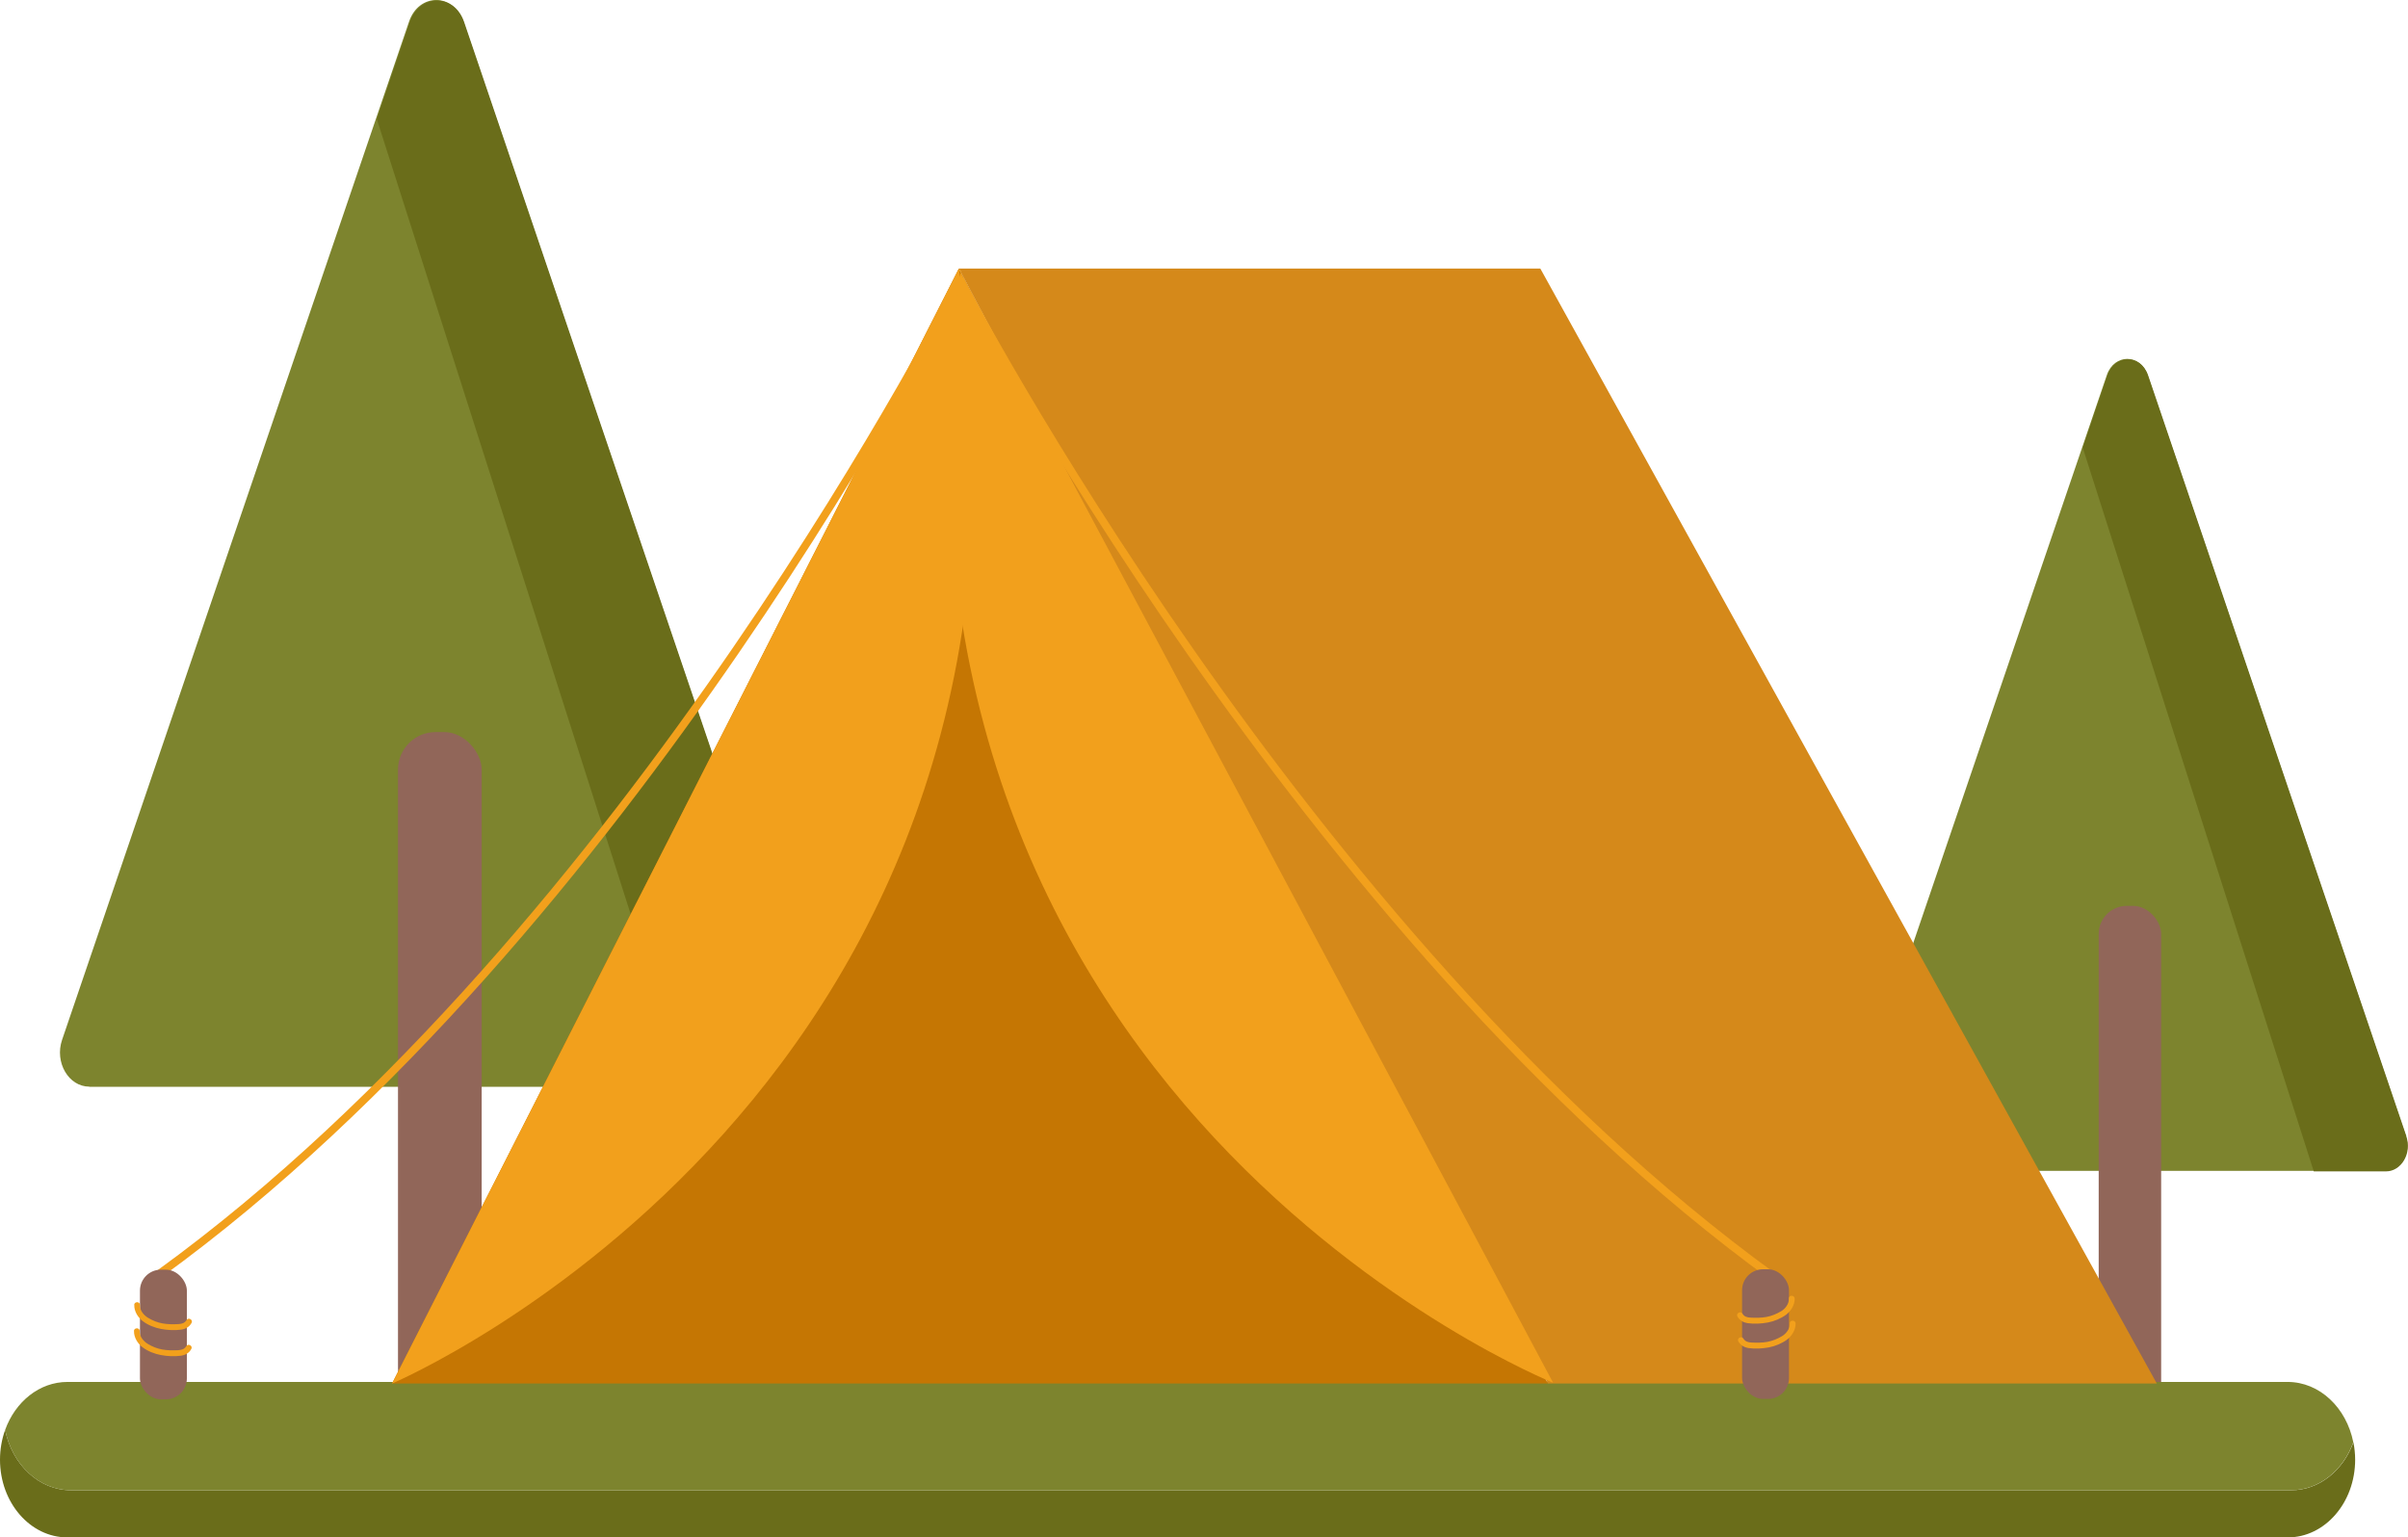
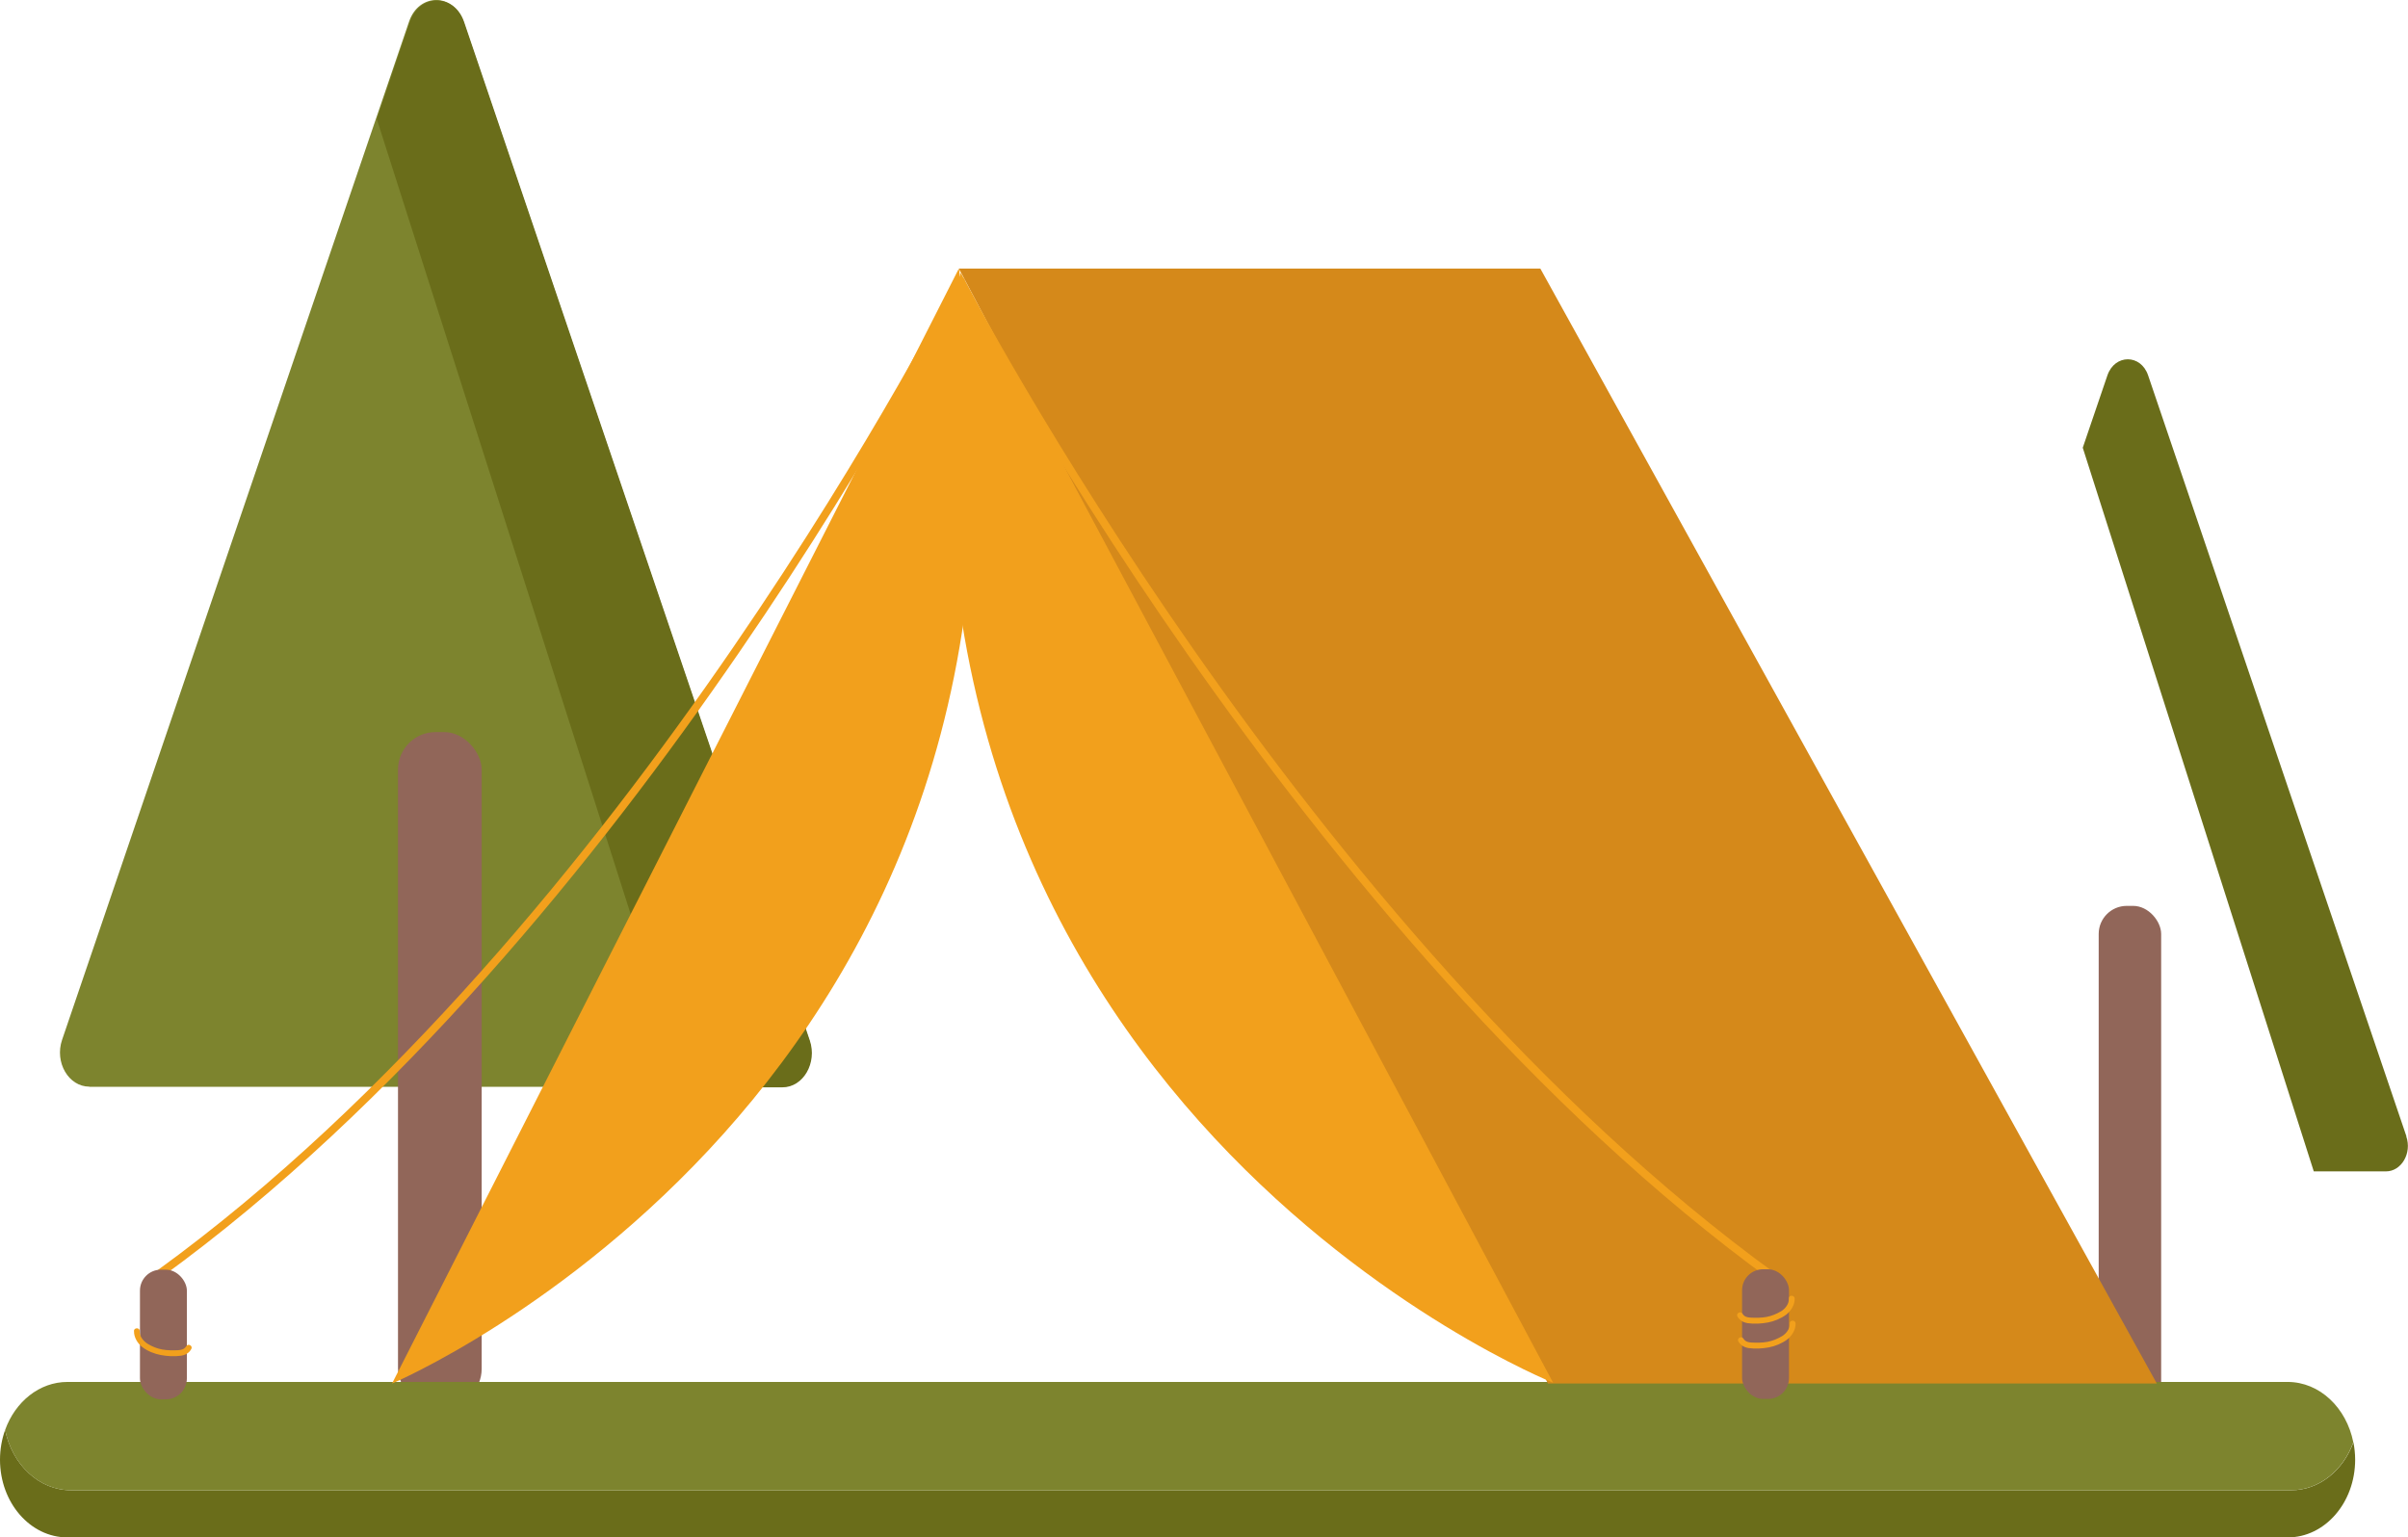
<svg xmlns="http://www.w3.org/2000/svg" id="Vrstva_2" data-name="Vrstva 2" viewBox="0 0 182.72 116.68">
  <defs>
    <style>
      .cls-1 {
        fill: #6a6d1a;
      }

      .cls-2 {
        fill: #f2a01c;
      }

      .cls-3 {
        fill: #7d842e;
      }

      .cls-4 {
        fill: #916659;
      }

      .cls-5 {
        fill: #c57603;
      }

      .cls-6 {
        fill: #d5891a;
      }
    </style>
  </defs>
  <g id="letní_tábor" data-name="letní tábor">
    <g>
      <g>
-         <path class="cls-3" d="M141.74,88.86h39.28c1.17,0,1.98-1.38,1.54-2.65l-19.6-57.75c-.55-1.63-2.53-1.63-3.09,0l-19.68,57.75c-.43,1.27,.37,2.66,1.54,2.66Z" />
        <rect class="cls-4" x="159.25" y="68.75" width="4.74" height="38.23" rx="2.13" ry="2.13" />
        <path class="cls-1" d="M182.6,86.24l-19.6-57.75c-.55-1.63-2.53-1.63-3.09,0l-1.87,5.49,17.53,54.92h5.48c1.17,0,1.98-1.38,1.54-2.65Z" />
      </g>
      <g>
        <path class="cls-3" d="M6.78,82.48H59.33c1.57,0,2.64-1.85,2.07-3.55L35.17,1.64c-.74-2.18-3.39-2.19-4.13,0L4.71,78.92c-.58,1.7,.49,3.55,2.07,3.55Z" />
        <rect class="cls-4" x="30.2" y="55.56" width="6.35" height="51.17" rx="2.85" ry="2.85" />
        <path class="cls-1" d="M61.45,78.97L35.22,1.68c-.74-2.18-3.39-2.19-4.13,0l-2.5,7.35,23.46,73.49h7.33c1.57,0,2.64-1.85,2.07-3.55Z" />
      </g>
      <g>
        <path class="cls-1" d="M173.84,113.1H5.38c-2.43,0-4.47-1.96-4.99-4.58-.25,.7-.39,1.46-.39,2.26,0,3.26,2.29,5.9,5.12,5.9H173.59c2.83,0,5.12-2.64,5.12-5.9,0-.45-.05-.89-.13-1.32-.77,2.14-2.6,3.64-4.73,3.64Z" />
        <path class="cls-3" d="M5.38,113.1H173.84c2.13,0,3.96-1.5,4.73-3.64-.52-2.62-2.55-4.58-4.99-4.58H5.12c-2.13,0-3.96,1.5-4.73,3.64,.52,2.62,2.55,4.58,4.99,4.58Z" />
      </g>
-       <polygon class="cls-5" points="29.75 105 117.46 105 72.76 20.38 29.75 105" />
      <polygon class="cls-6" points="117.46 105 163.66 105 116.88 20.38 72.76 20.38 117.46 105" />
      <path class="cls-2" d="M29.75,105s52.73-22.33,43.01-84.62L29.75,105Z" />
      <path class="cls-2" d="M72.77,20.45l45.08,84.49s-53.57-21.42-44.94-84.4" />
      <path class="cls-2" d="M12.22,96.95l-.33-.5C47.71,70.48,72.45,21.41,72.7,20.92l.51,.29c-.25,.49-25.05,49.69-60.99,75.74Z" />
      <rect class="cls-4" x="10.62" y="96.36" width="3.56" height="9.84" rx="1.59" ry="1.59" />
      <path class="cls-2" d="M134.44,97.19c-35.94-26.05-61.6-75.35-61.86-75.84l.51-.29c.26,.49,25.85,49.67,61.68,75.63l-.33,.5Z" />
      <rect class="cls-4" x="132.19" y="96.33" width="3.56" height="9.84" rx="1.59" ry="1.59" />
      <path class="cls-2" d="M135.74,98.56c.02,.39-.27,.76-.58,.95-.35,.21-.74,.37-1.13,.44s-.79,.07-1.18,.05c-.27-.01-.49-.07-.63-.3-.14-.24-.52-.02-.38,.22,.18,.3,.45,.45,.78,.5,.49,.07,1.03,.04,1.52-.05s.99-.3,1.39-.59c.36-.27,.67-.76,.65-1.23-.01-.28-.45-.28-.44,0h0Z" />
      <path class="cls-2" d="M135.81,100.45c.02,.39-.27,.76-.58,.95-.35,.21-.74,.37-1.13,.44s-.79,.07-1.18,.05c-.27-.01-.49-.07-.63-.3-.14-.24-.52-.02-.38,.22,.18,.3,.45,.45,.78,.5,.49,.07,1.03,.04,1.52-.05s.99-.3,1.39-.59c.36-.27,.67-.76,.65-1.23-.01-.28-.45-.28-.44,0h0Z" />
-       <path class="cls-2" d="M10.19,99.04c-.02,.47,.28,.96,.65,1.23,.39,.3,.91,.5,1.39,.59s1.03,.12,1.52,.05c.34-.05,.61-.2,.78-.5,.15-.24-.23-.47-.38-.22-.13,.22-.34,.28-.6,.3-.4,.02-.82,.02-1.21-.05s-.77-.22-1.11-.43-.63-.57-.61-.97c.01-.28-.43-.28-.44,0h0Z" />
      <path class="cls-2" d="M10.17,101.02c-.02,.47,.28,.96,.65,1.23,.39,.3,.91,.5,1.39,.59s1.03,.12,1.52,.05c.34-.05,.61-.2,.78-.5,.15-.24-.23-.47-.38-.22-.13,.22-.34,.28-.6,.3-.4,.02-.82,.02-1.21-.05s-.77-.22-1.11-.43-.63-.57-.61-.97c.01-.28-.43-.28-.44,0h0Z" />
    </g>
  </g>
</svg>